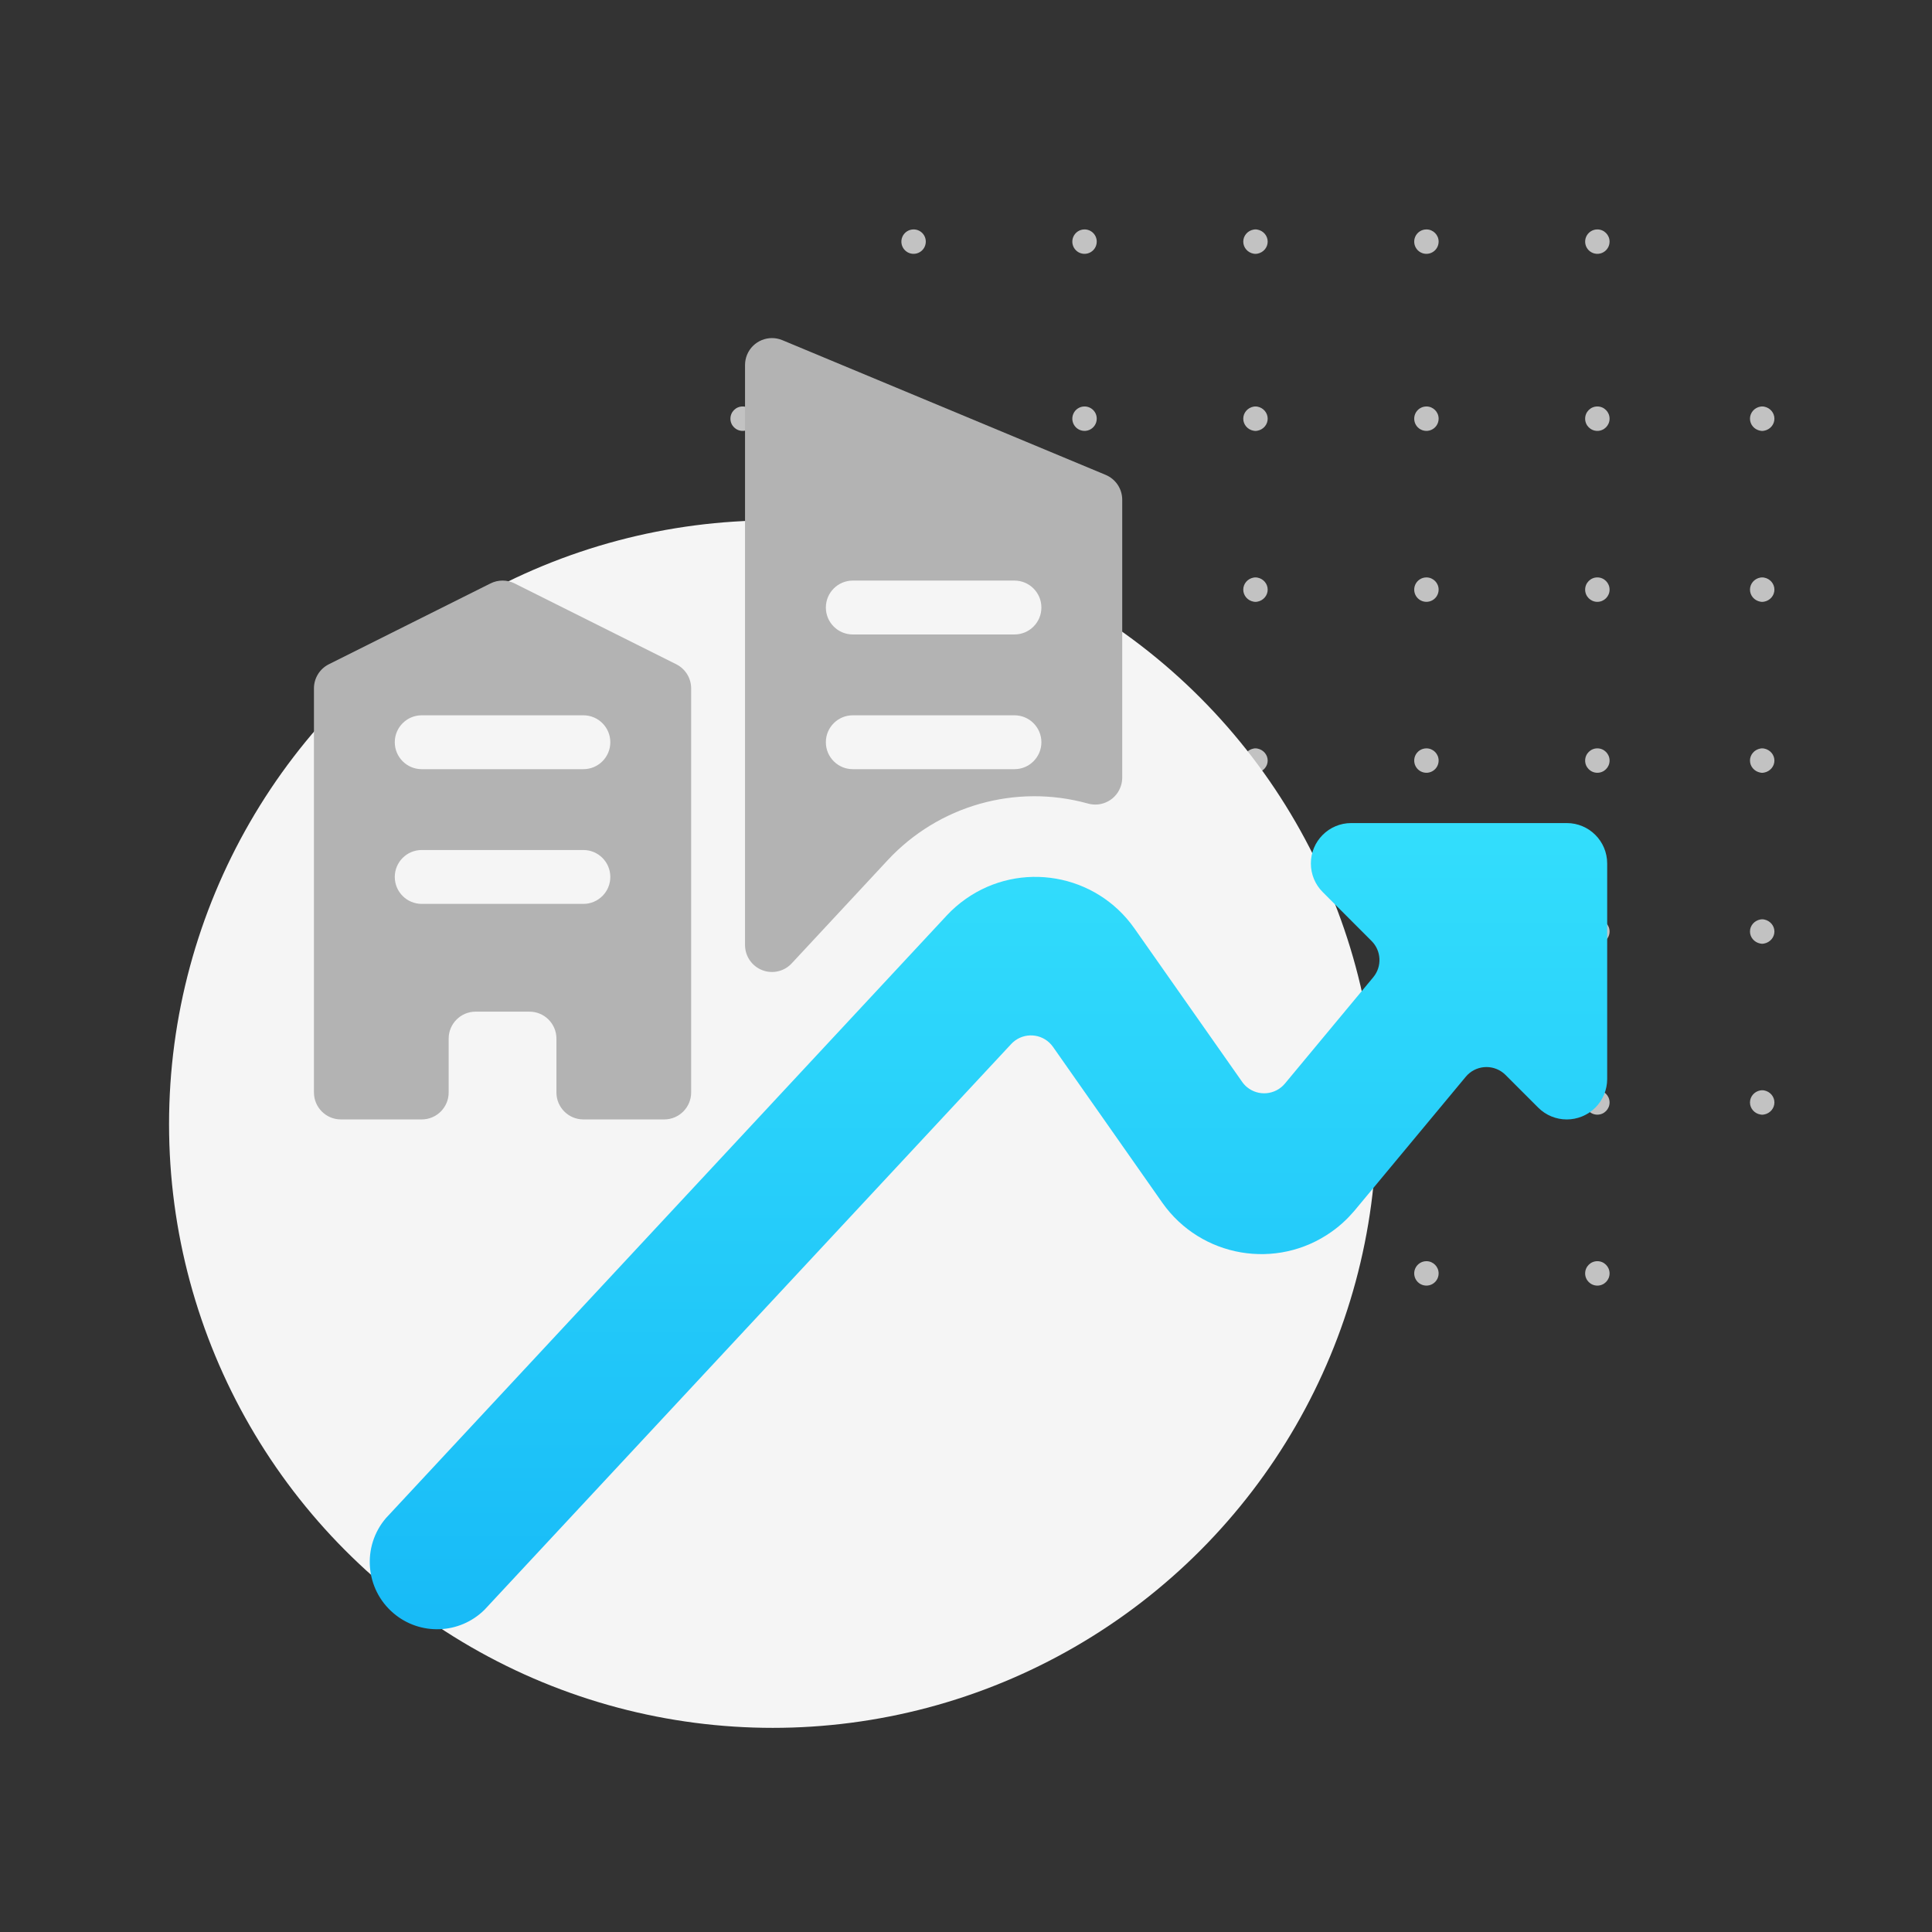
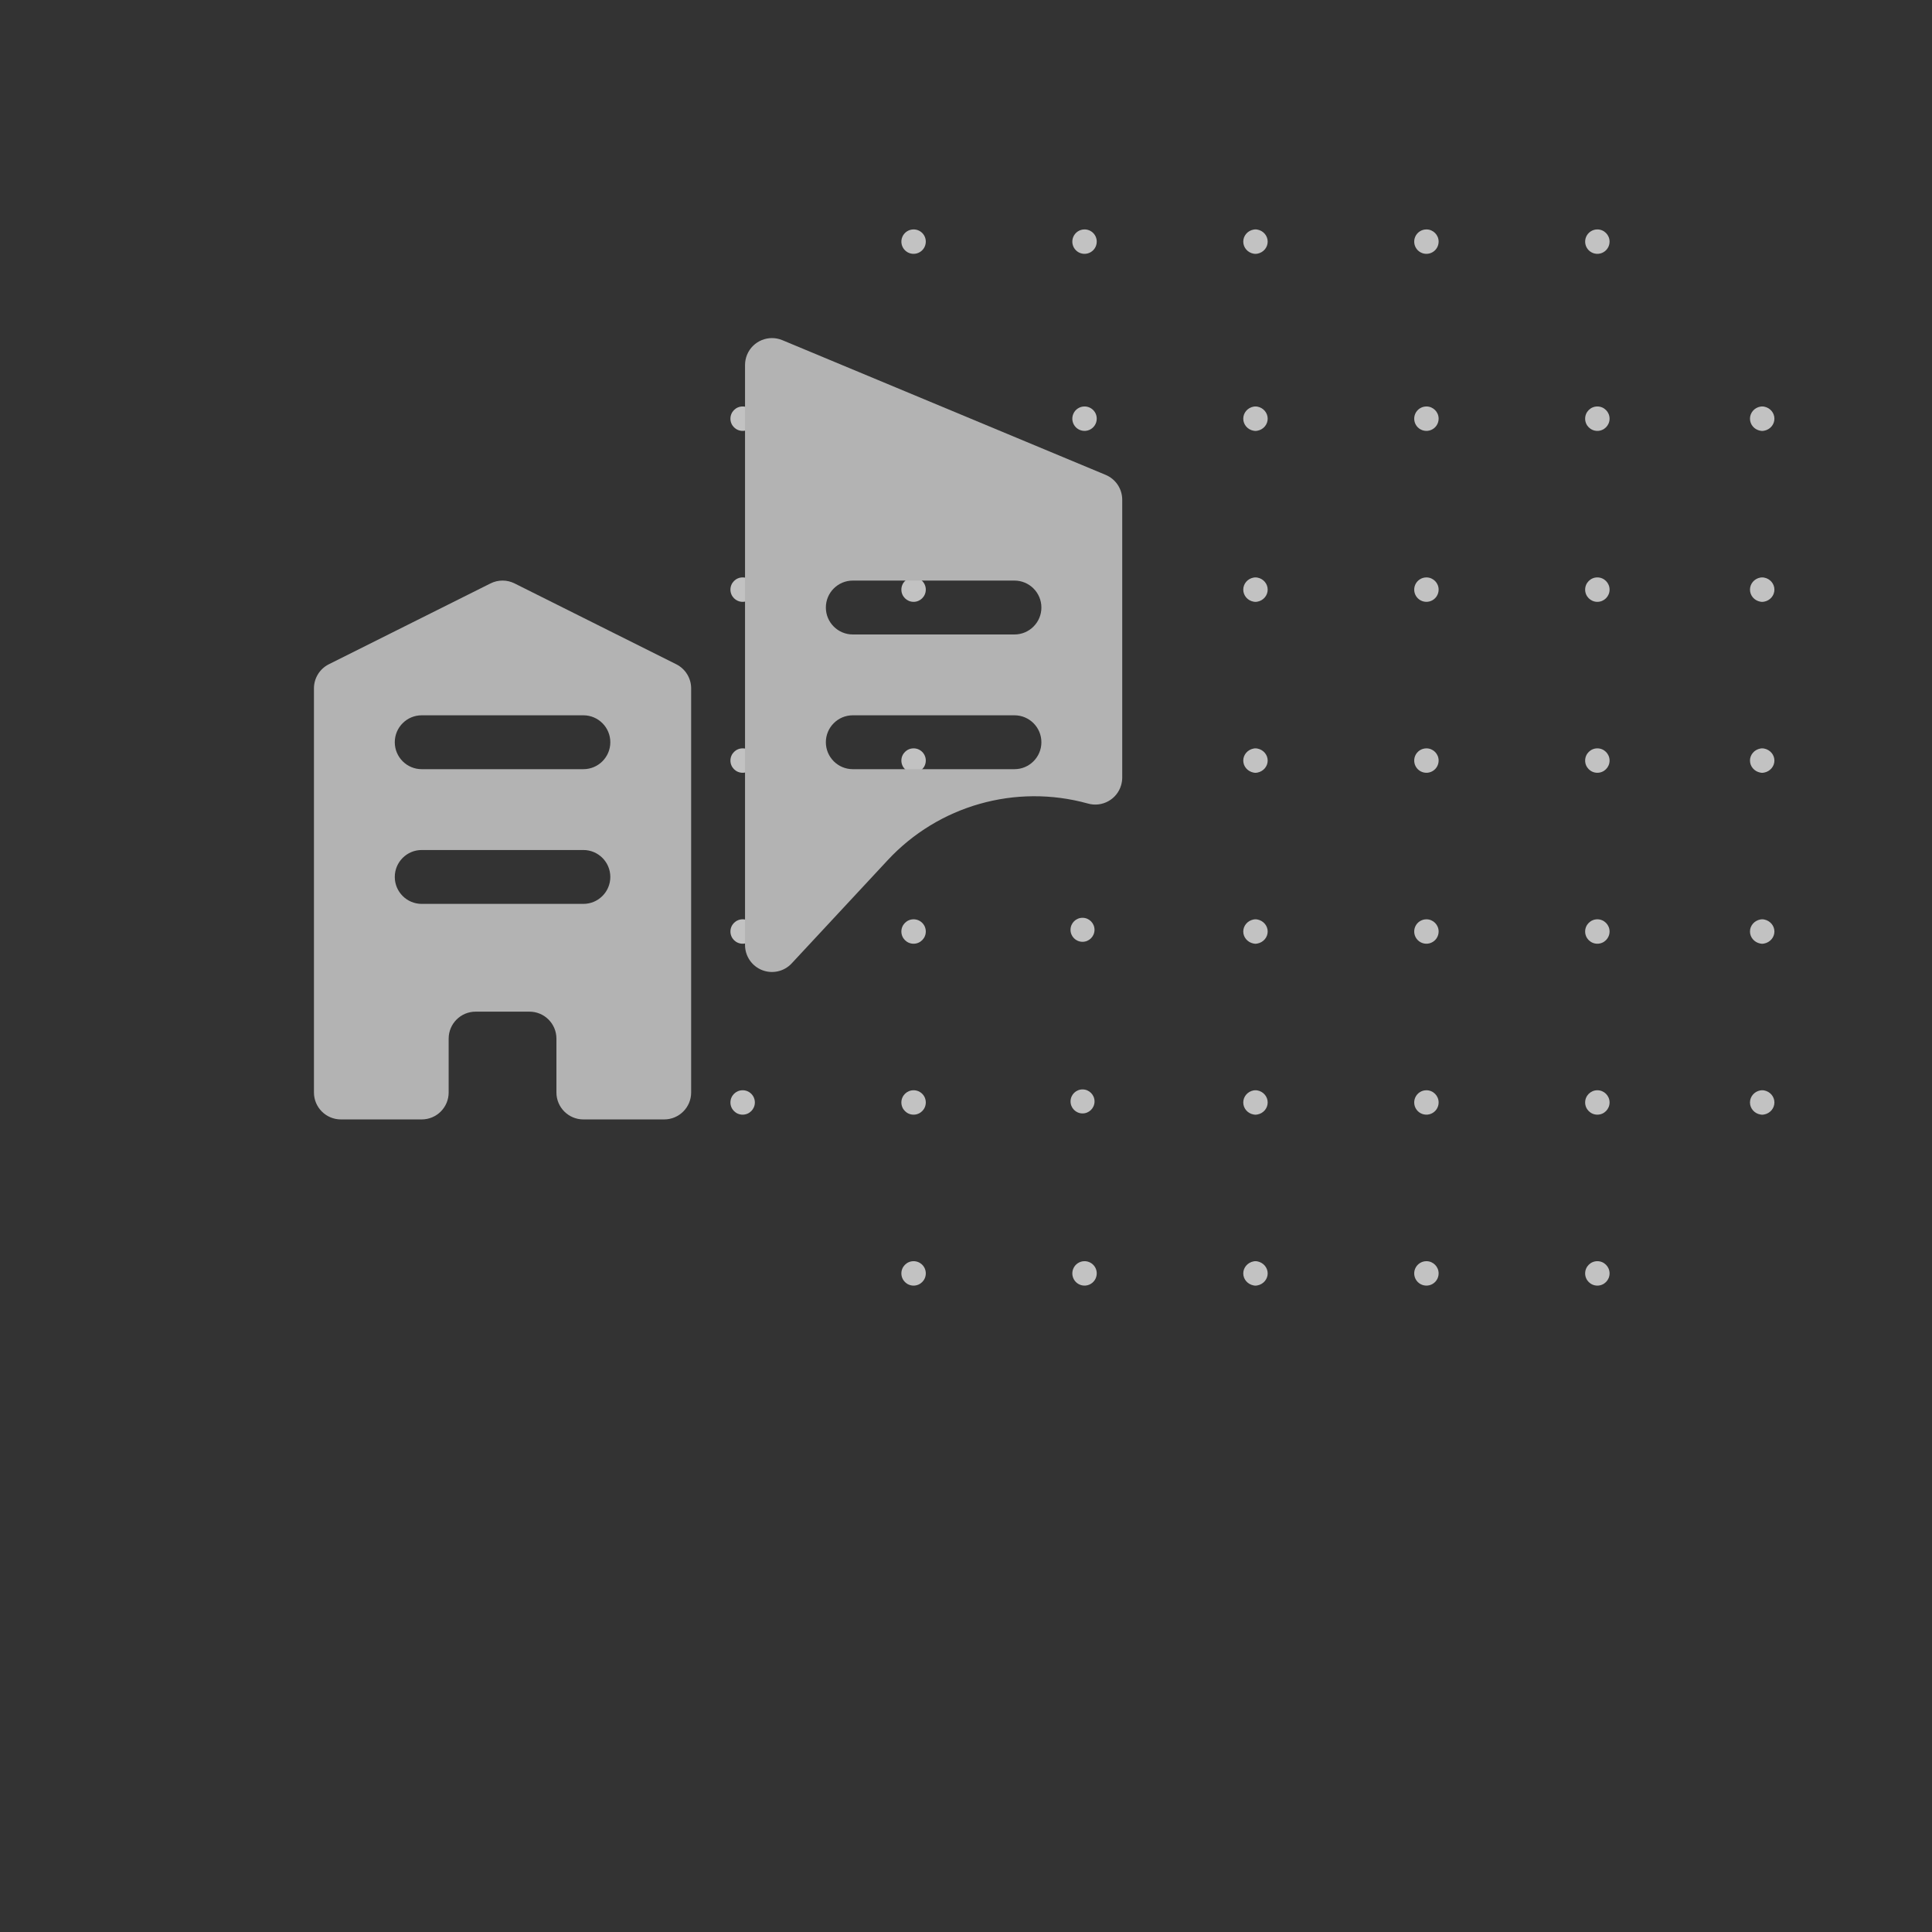
<svg xmlns="http://www.w3.org/2000/svg" width="160px" height="160px" viewBox="0 0 160 160" version="1.1">
  <rect x="0" y="0" width="160" height="160" fill="#333333" stroke="none" />
  <title>Data &amp; Insights</title>
  <desc>Created with Sketch.</desc>
  <defs>
    <linearGradient x1="50%" y1="0%" x2="50%" y2="100%" id="linearGradient-1">
      <stop stop-color="#33DEFC" offset="0%" />
      <stop stop-color="#17BAF7" offset="100%" />
    </linearGradient>
  </defs>
  <g id="Data-&amp;-Insights" stroke="none" stroke-width="1" fill="none" fill-rule="evenodd">
-     <path d="M75.659,104.446 C75.928,104.446 76.185,104.552 76.375,104.742 C76.565,104.931 76.671,105.189 76.67,105.458 C76.67,106.016 76.218,106.469 75.659,106.469 C75.101,106.469 74.648,106.016 74.648,105.458 C74.648,104.899 75.101,104.446 75.659,104.446 Z M104.022,104.446 L104.137,104.463 C104.625,104.56 104.984,104.972 104.984,105.458 C104.984,105.943 104.625,106.356 104.137,106.452 L104.022,106.469 L103.924,106.469 L103.809,106.452 C103.321,106.356 102.962,105.943 102.962,105.458 C102.962,104.972 103.321,104.56 103.809,104.463 L103.924,104.446 L104.022,104.446 Z M132.286,104.446 C132.845,104.446 133.298,104.899 133.298,105.458 C133.298,106.016 132.845,106.469 132.286,106.469 C131.728,106.469 131.275,106.016 131.275,105.458 C131.275,104.899 131.728,104.446 132.286,104.446 Z M118.133,104.446 C118.69,104.448 119.141,104.9 119.141,105.458 C119.141,105.867 118.894,106.236 118.516,106.392 C118.138,106.548 117.702,106.461 117.413,106.171 C117.125,105.882 117.039,105.446 117.196,105.068 C117.354,104.691 117.723,104.445 118.133,104.446 Z M89.816,104.446 C90.084,104.446 90.342,104.552 90.532,104.742 C90.722,104.931 90.828,105.189 90.827,105.458 C90.827,105.867 90.581,106.235 90.203,106.392 C89.825,106.548 89.39,106.462 89.101,106.173 C88.812,105.883 88.725,105.448 88.882,105.071 C89.038,104.693 89.407,104.446 89.816,104.446 Z M104.021,90.29 L104.136,90.304 C104.622,90.395 104.984,90.809 104.984,91.301 C104.984,91.792 104.622,92.207 104.136,92.297 L104.021,92.312 L103.924,92.312 L103.81,92.297 C103.323,92.207 102.962,91.792 102.962,91.301 C102.962,90.809 103.323,90.395 103.81,90.304 L103.924,90.29 L104.021,90.29 Z M75.659,90.29 C75.928,90.289 76.185,90.395 76.375,90.585 C76.565,90.775 76.671,91.032 76.67,91.301 C76.67,91.859 76.218,92.312 75.659,92.312 C75.101,92.312 74.648,91.859 74.648,91.301 C74.648,90.742 75.101,90.29 75.659,90.29 Z M61.502,90.29 C61.771,90.289 62.029,90.395 62.218,90.585 C62.408,90.775 62.514,91.032 62.514,91.301 C62.514,91.859 62.061,92.312 61.502,92.312 C60.944,92.312 60.491,91.859 60.491,91.301 C60.491,90.742 60.944,90.29 61.502,90.29 Z M145.986,90.29 L146.1,90.304 C146.587,90.395 146.949,90.809 146.949,91.301 C146.949,91.792 146.587,92.207 146.1,92.297 L145.986,92.312 L145.889,92.312 L145.775,92.297 C145.288,92.207 144.926,91.792 144.926,91.301 C144.926,90.809 145.288,90.395 145.775,90.304 L145.889,90.29 L145.986,90.29 Z M118.133,90.29 C118.69,90.291 119.141,90.744 119.141,91.301 C119.141,91.71 118.894,92.079 118.516,92.235 C118.138,92.392 117.702,92.305 117.413,92.015 C117.125,91.725 117.039,91.289 117.196,90.912 C117.354,90.534 117.723,90.288 118.133,90.29 Z M132.286,90.29 C132.845,90.29 133.298,90.742 133.298,91.301 C133.298,91.859 132.845,92.312 132.286,92.312 C131.728,92.312 131.275,91.859 131.275,91.301 C131.275,90.742 131.728,90.29 132.286,90.29 Z M89.66,90.221 C90.208,90.226 90.65,90.674 90.645,91.223 C90.641,91.772 90.193,92.213 89.644,92.209 C89.095,92.205 88.654,91.756 88.658,91.207 C88.662,90.658 89.111,90.217 89.66,90.221 Z M145.987,76.133 L146.102,76.149 C146.59,76.246 146.949,76.658 146.949,77.144 C146.949,77.63 146.59,78.042 146.102,78.139 L145.987,78.155 L145.888,78.155 L145.773,78.139 C145.285,78.042 144.926,77.63 144.926,77.144 C144.926,76.658 145.285,76.246 145.773,76.149 L145.888,76.133 L145.987,76.133 Z M104.022,76.133 L104.137,76.149 C104.625,76.246 104.984,76.658 104.984,77.144 C104.984,77.63 104.625,78.042 104.137,78.139 L104.022,78.155 L103.924,78.155 L103.809,78.139 C103.321,78.042 102.962,77.63 102.962,77.144 C102.962,76.658 103.321,76.246 103.809,76.149 L103.924,76.133 L104.022,76.133 Z M132.286,76.133 C132.845,76.133 133.298,76.586 133.298,77.144 C133.298,77.702 132.845,78.155 132.286,78.155 C131.728,78.155 131.275,77.702 131.275,77.144 C131.275,76.586 131.728,76.133 132.286,76.133 Z M75.659,76.133 C75.928,76.132 76.185,76.238 76.375,76.428 C76.565,76.618 76.671,76.876 76.67,77.144 C76.67,77.702 76.218,78.155 75.659,78.155 C75.101,78.155 74.648,77.702 74.648,77.144 C74.648,76.586 75.101,76.133 75.659,76.133 Z M61.502,76.133 C61.771,76.132 62.029,76.238 62.218,76.428 C62.408,76.618 62.514,76.876 62.514,77.144 C62.514,77.702 62.061,78.155 61.502,78.155 C60.944,78.155 60.491,77.702 60.491,77.144 C60.491,76.586 60.944,76.133 61.502,76.133 Z M118.133,76.133 C118.69,76.135 119.141,76.587 119.141,77.144 C119.141,77.553 118.894,77.922 118.516,78.078 C118.138,78.235 117.702,78.148 117.413,77.858 C117.125,77.568 117.039,77.133 117.196,76.755 C117.354,76.377 117.723,76.132 118.133,76.133 Z M89.657,76.008 C90.206,76.013 90.647,76.461 90.643,77.01 C90.638,77.559 90.19,78.001 89.641,77.996 C89.093,77.992 88.651,77.543 88.656,76.995 C88.66,76.446 89.108,76.004 89.657,76.008 Z M61.502,61.976 C61.771,61.975 62.029,62.081 62.218,62.271 C62.408,62.461 62.514,62.719 62.514,62.987 C62.514,63.546 62.061,63.998 61.502,63.998 C60.944,63.998 60.491,63.546 60.491,62.987 C60.491,62.429 60.944,61.976 61.502,61.976 Z M118.133,61.976 C118.69,61.978 119.141,62.43 119.141,62.987 C119.141,63.396 118.894,63.765 118.516,63.922 C118.138,64.078 117.702,63.991 117.413,63.701 C117.125,63.411 117.039,62.976 117.196,62.598 C117.354,62.22 117.723,61.975 118.133,61.976 Z M132.286,61.976 C132.845,61.976 133.298,62.429 133.298,62.987 C133.298,63.546 132.845,63.998 132.286,63.998 C131.728,63.998 131.275,63.546 131.275,62.987 C131.275,62.429 131.728,61.976 132.286,61.976 Z M75.659,61.976 C75.928,61.975 76.185,62.081 76.375,62.271 C76.565,62.461 76.671,62.719 76.67,62.987 C76.67,63.546 76.218,63.998 75.659,63.998 C75.101,63.998 74.648,63.546 74.648,62.987 C74.648,62.429 75.101,61.976 75.659,61.976 Z M104.022,61.976 L104.137,61.993 C104.625,62.089 104.984,62.501 104.984,62.987 C104.984,63.473 104.625,63.885 104.137,63.982 L104.022,63.998 L103.924,63.998 L103.809,63.982 C103.321,63.885 102.962,63.473 102.962,62.987 C102.962,62.501 103.321,62.089 103.809,61.993 L103.924,61.976 L104.022,61.976 Z M89.816,61.976 C90.084,61.975 90.342,62.081 90.532,62.271 C90.722,62.461 90.828,62.719 90.827,62.987 C90.827,63.396 90.581,63.765 90.203,63.921 C89.825,64.078 89.39,63.991 89.101,63.702 C88.812,63.413 88.725,62.978 88.882,62.6 C89.038,62.222 89.407,61.976 89.816,61.976 Z M145.987,61.976 L146.102,61.993 C146.59,62.089 146.949,62.501 146.949,62.987 C146.949,63.473 146.59,63.885 146.102,63.982 L145.987,63.998 L145.888,63.998 L145.773,63.982 C145.285,63.885 144.926,63.473 144.926,62.987 C144.926,62.501 145.285,62.089 145.773,61.993 L145.888,61.976 L145.987,61.976 Z M145.986,47.819 L146.1,47.834 C146.587,47.924 146.949,48.339 146.949,48.83 C146.949,49.322 146.587,49.737 146.1,49.827 L145.986,49.842 L145.889,49.842 L145.775,49.827 C145.288,49.737 144.926,49.322 144.926,48.83 C144.926,48.339 145.288,47.924 145.775,47.834 L145.889,47.819 L145.986,47.819 Z M132.286,47.819 C132.845,47.819 133.298,48.272 133.298,48.83 C133.298,49.389 132.845,49.842 132.286,49.842 C131.728,49.842 131.275,49.389 131.275,48.83 C131.275,48.272 131.728,47.819 132.286,47.819 Z M104.021,47.819 L104.136,47.834 C104.622,47.924 104.984,48.339 104.984,48.83 C104.984,49.322 104.622,49.737 104.136,49.827 L104.021,49.842 L103.924,49.842 L103.81,49.827 C103.323,49.737 102.962,49.322 102.962,48.83 C102.962,48.339 103.323,47.924 103.81,47.834 L103.924,47.819 L104.021,47.819 Z M75.659,47.819 C75.928,47.818 76.185,47.925 76.375,48.114 C76.565,48.304 76.671,48.562 76.67,48.83 C76.67,49.389 76.218,49.842 75.659,49.842 C75.101,49.842 74.648,49.389 74.648,48.83 C74.648,48.272 75.101,47.819 75.659,47.819 Z M118.133,47.819 C118.69,47.821 119.141,48.273 119.141,48.83 C119.141,49.24 118.894,49.609 118.516,49.765 C118.138,49.921 117.702,49.834 117.413,49.544 C117.125,49.254 117.039,48.819 117.196,48.441 C117.354,48.064 117.723,47.818 118.133,47.819 Z M61.502,47.819 C61.771,47.818 62.029,47.925 62.218,48.114 C62.408,48.304 62.514,48.562 62.514,48.83 C62.514,49.389 62.061,49.842 61.502,49.842 C60.944,49.842 60.491,49.389 60.491,48.83 C60.491,48.272 60.944,47.819 61.502,47.819 Z M89.652,47.627 C90.201,47.631 90.642,48.079 90.638,48.628 C90.634,49.177 90.185,49.619 89.636,49.614 C89.088,49.61 88.646,49.161 88.651,48.612 C88.655,48.064 89.104,47.622 89.652,47.627 Z M118.133,33.662 C118.69,33.664 119.141,34.116 119.141,34.674 C119.141,35.083 118.894,35.452 118.516,35.608 C118.138,35.764 117.702,35.677 117.413,35.388 C117.125,35.098 117.039,34.662 117.196,34.284 C117.354,33.907 117.723,33.661 118.133,33.662 Z M75.659,33.662 C75.928,33.662 76.185,33.768 76.375,33.958 C76.565,34.147 76.671,34.405 76.67,34.674 C76.67,35.232 76.218,35.685 75.659,35.685 C75.101,35.685 74.648,35.232 74.648,34.674 C74.648,34.115 75.101,33.662 75.659,33.662 Z M89.816,33.662 C90.084,33.662 90.342,33.768 90.532,33.958 C90.722,34.147 90.828,34.405 90.827,34.674 C90.827,35.083 90.581,35.451 90.203,35.608 C89.825,35.764 89.39,35.678 89.101,35.389 C88.812,35.099 88.725,34.664 88.882,34.287 C89.038,33.909 89.407,33.662 89.816,33.662 Z M61.502,33.662 C61.771,33.662 62.029,33.768 62.218,33.958 C62.408,34.147 62.514,34.405 62.514,34.674 C62.514,35.232 62.061,35.685 61.502,35.685 C60.944,35.685 60.491,35.232 60.491,34.674 C60.491,34.115 60.944,33.662 61.502,33.662 Z M104.021,33.662 L104.136,33.677 C104.622,33.767 104.984,34.182 104.984,34.674 C104.984,35.165 104.622,35.58 104.136,35.67 L104.021,35.685 L103.924,35.685 L103.81,35.67 C103.323,35.58 102.962,35.165 102.962,34.674 C102.962,34.182 103.323,33.767 103.81,33.677 L103.924,33.662 L104.021,33.662 Z M132.286,33.662 C132.845,33.662 133.298,34.115 133.298,34.674 C133.298,35.232 132.845,35.685 132.286,35.685 C131.728,35.685 131.275,35.232 131.275,34.674 C131.275,34.115 131.728,33.662 132.286,33.662 Z M145.986,33.662 L146.1,33.677 C146.587,33.767 146.949,34.182 146.949,34.674 C146.949,35.165 146.587,35.58 146.1,35.67 L145.986,35.685 L145.889,35.685 L145.775,35.67 C145.288,35.58 144.926,35.165 144.926,34.674 C144.926,34.182 145.288,33.767 145.775,33.677 L145.889,33.662 L145.986,33.662 Z M132.286,19 C132.845,19 133.298,19.453 133.298,20.011 C133.298,20.42 133.051,20.789 132.673,20.945 C132.296,21.102 131.861,21.015 131.571,20.726 C131.282,20.437 131.196,20.002 131.352,19.624 C131.509,19.246 131.877,19 132.286,19 Z M89.816,19 C90.084,18.999 90.342,19.105 90.532,19.295 C90.722,19.485 90.828,19.743 90.827,20.011 C90.827,20.42 90.581,20.789 90.203,20.945 C89.825,21.102 89.39,21.015 89.101,20.726 C88.812,20.437 88.725,20.002 88.882,19.624 C89.038,19.246 89.407,19 89.816,19 Z M118.133,19 C118.69,19.002 119.141,19.454 119.141,20.011 C119.141,20.42 118.894,20.789 118.516,20.946 C118.138,21.102 117.702,21.015 117.413,20.725 C117.125,20.435 117.039,20 117.196,19.622 C117.354,19.244 117.723,18.999 118.133,19 Z M75.659,19 C75.928,18.999 76.185,19.105 76.375,19.295 C76.565,19.485 76.671,19.743 76.67,20.011 C76.67,20.42 76.424,20.789 76.046,20.945 C75.668,21.102 75.233,21.015 74.944,20.726 C74.655,20.437 74.568,20.002 74.725,19.624 C74.882,19.246 75.25,19 75.659,19 Z M104.021,19 L104.136,19.015 C104.622,19.105 104.984,19.52 104.984,20.011 C104.984,20.503 104.622,20.917 104.136,21.008 L104.021,21.022 L103.924,21.022 L103.81,21.008 C103.323,20.917 102.962,20.503 102.962,20.011 C102.962,19.52 103.323,19.105 103.81,19.015 L103.924,19 L104.021,19 Z" id="Combined-Shape" fill="#C2C2C2" fill-rule="nonzero" />
-     <circle id="Oval-Copy" fill="#F5F5F5" cx="64" cy="93.094" r="50" />
+     <path d="M75.659,104.446 C75.928,104.446 76.185,104.552 76.375,104.742 C76.565,104.931 76.671,105.189 76.67,105.458 C76.67,106.016 76.218,106.469 75.659,106.469 C75.101,106.469 74.648,106.016 74.648,105.458 C74.648,104.899 75.101,104.446 75.659,104.446 Z M104.022,104.446 L104.137,104.463 C104.625,104.56 104.984,104.972 104.984,105.458 C104.984,105.943 104.625,106.356 104.137,106.452 L104.022,106.469 L103.924,106.469 L103.809,106.452 C103.321,106.356 102.962,105.943 102.962,105.458 C102.962,104.972 103.321,104.56 103.809,104.463 L103.924,104.446 L104.022,104.446 Z M132.286,104.446 C132.845,104.446 133.298,104.899 133.298,105.458 C133.298,106.016 132.845,106.469 132.286,106.469 C131.728,106.469 131.275,106.016 131.275,105.458 C131.275,104.899 131.728,104.446 132.286,104.446 Z M118.133,104.446 C118.69,104.448 119.141,104.9 119.141,105.458 C119.141,105.867 118.894,106.236 118.516,106.392 C118.138,106.548 117.702,106.461 117.413,106.171 C117.125,105.882 117.039,105.446 117.196,105.068 C117.354,104.691 117.723,104.445 118.133,104.446 Z M89.816,104.446 C90.084,104.446 90.342,104.552 90.532,104.742 C90.722,104.931 90.828,105.189 90.827,105.458 C90.827,105.867 90.581,106.235 90.203,106.392 C89.825,106.548 89.39,106.462 89.101,106.173 C88.812,105.883 88.725,105.448 88.882,105.071 C89.038,104.693 89.407,104.446 89.816,104.446 Z M104.021,90.29 L104.136,90.304 C104.622,90.395 104.984,90.809 104.984,91.301 C104.984,91.792 104.622,92.207 104.136,92.297 L104.021,92.312 L103.924,92.312 L103.81,92.297 C103.323,92.207 102.962,91.792 102.962,91.301 C102.962,90.809 103.323,90.395 103.81,90.304 L103.924,90.29 L104.021,90.29 Z M75.659,90.29 C75.928,90.289 76.185,90.395 76.375,90.585 C76.565,90.775 76.671,91.032 76.67,91.301 C76.67,91.859 76.218,92.312 75.659,92.312 C75.101,92.312 74.648,91.859 74.648,91.301 C74.648,90.742 75.101,90.29 75.659,90.29 Z M61.502,90.29 C61.771,90.289 62.029,90.395 62.218,90.585 C62.408,90.775 62.514,91.032 62.514,91.301 C62.514,91.859 62.061,92.312 61.502,92.312 C60.944,92.312 60.491,91.859 60.491,91.301 C60.491,90.742 60.944,90.29 61.502,90.29 Z M145.986,90.29 L146.1,90.304 C146.587,90.395 146.949,90.809 146.949,91.301 C146.949,91.792 146.587,92.207 146.1,92.297 L145.986,92.312 L145.889,92.312 L145.775,92.297 C145.288,92.207 144.926,91.792 144.926,91.301 C144.926,90.809 145.288,90.395 145.775,90.304 L145.889,90.29 L145.986,90.29 Z M118.133,90.29 C118.69,90.291 119.141,90.744 119.141,91.301 C119.141,91.71 118.894,92.079 118.516,92.235 C118.138,92.392 117.702,92.305 117.413,92.015 C117.125,91.725 117.039,91.289 117.196,90.912 C117.354,90.534 117.723,90.288 118.133,90.29 Z M132.286,90.29 C132.845,90.29 133.298,90.742 133.298,91.301 C133.298,91.859 132.845,92.312 132.286,92.312 C131.728,92.312 131.275,91.859 131.275,91.301 C131.275,90.742 131.728,90.29 132.286,90.29 Z M89.66,90.221 C90.208,90.226 90.65,90.674 90.645,91.223 C90.641,91.772 90.193,92.213 89.644,92.209 C89.095,92.205 88.654,91.756 88.658,91.207 C88.662,90.658 89.111,90.217 89.66,90.221 Z M145.987,76.133 L146.102,76.149 C146.59,76.246 146.949,76.658 146.949,77.144 C146.949,77.63 146.59,78.042 146.102,78.139 L145.987,78.155 L145.888,78.155 L145.773,78.139 C145.285,78.042 144.926,77.63 144.926,77.144 C144.926,76.658 145.285,76.246 145.773,76.149 L145.888,76.133 L145.987,76.133 Z M104.022,76.133 L104.137,76.149 C104.625,76.246 104.984,76.658 104.984,77.144 C104.984,77.63 104.625,78.042 104.137,78.139 L104.022,78.155 L103.924,78.155 L103.809,78.139 C103.321,78.042 102.962,77.63 102.962,77.144 C102.962,76.658 103.321,76.246 103.809,76.149 L103.924,76.133 L104.022,76.133 Z M132.286,76.133 C132.845,76.133 133.298,76.586 133.298,77.144 C133.298,77.702 132.845,78.155 132.286,78.155 C131.728,78.155 131.275,77.702 131.275,77.144 C131.275,76.586 131.728,76.133 132.286,76.133 Z M75.659,76.133 C75.928,76.132 76.185,76.238 76.375,76.428 C76.565,76.618 76.671,76.876 76.67,77.144 C76.67,77.702 76.218,78.155 75.659,78.155 C75.101,78.155 74.648,77.702 74.648,77.144 C74.648,76.586 75.101,76.133 75.659,76.133 Z M61.502,76.133 C61.771,76.132 62.029,76.238 62.218,76.428 C62.408,76.618 62.514,76.876 62.514,77.144 C62.514,77.702 62.061,78.155 61.502,78.155 C60.944,78.155 60.491,77.702 60.491,77.144 C60.491,76.586 60.944,76.133 61.502,76.133 Z M118.133,76.133 C118.69,76.135 119.141,76.587 119.141,77.144 C119.141,77.553 118.894,77.922 118.516,78.078 C118.138,78.235 117.702,78.148 117.413,77.858 C117.125,77.568 117.039,77.133 117.196,76.755 C117.354,76.377 117.723,76.132 118.133,76.133 Z M89.657,76.008 C90.206,76.013 90.647,76.461 90.643,77.01 C90.638,77.559 90.19,78.001 89.641,77.996 C89.093,77.992 88.651,77.543 88.656,76.995 C88.66,76.446 89.108,76.004 89.657,76.008 M61.502,61.976 C61.771,61.975 62.029,62.081 62.218,62.271 C62.408,62.461 62.514,62.719 62.514,62.987 C62.514,63.546 62.061,63.998 61.502,63.998 C60.944,63.998 60.491,63.546 60.491,62.987 C60.491,62.429 60.944,61.976 61.502,61.976 Z M118.133,61.976 C118.69,61.978 119.141,62.43 119.141,62.987 C119.141,63.396 118.894,63.765 118.516,63.922 C118.138,64.078 117.702,63.991 117.413,63.701 C117.125,63.411 117.039,62.976 117.196,62.598 C117.354,62.22 117.723,61.975 118.133,61.976 Z M132.286,61.976 C132.845,61.976 133.298,62.429 133.298,62.987 C133.298,63.546 132.845,63.998 132.286,63.998 C131.728,63.998 131.275,63.546 131.275,62.987 C131.275,62.429 131.728,61.976 132.286,61.976 Z M75.659,61.976 C75.928,61.975 76.185,62.081 76.375,62.271 C76.565,62.461 76.671,62.719 76.67,62.987 C76.67,63.546 76.218,63.998 75.659,63.998 C75.101,63.998 74.648,63.546 74.648,62.987 C74.648,62.429 75.101,61.976 75.659,61.976 Z M104.022,61.976 L104.137,61.993 C104.625,62.089 104.984,62.501 104.984,62.987 C104.984,63.473 104.625,63.885 104.137,63.982 L104.022,63.998 L103.924,63.998 L103.809,63.982 C103.321,63.885 102.962,63.473 102.962,62.987 C102.962,62.501 103.321,62.089 103.809,61.993 L103.924,61.976 L104.022,61.976 Z M89.816,61.976 C90.084,61.975 90.342,62.081 90.532,62.271 C90.722,62.461 90.828,62.719 90.827,62.987 C90.827,63.396 90.581,63.765 90.203,63.921 C89.825,64.078 89.39,63.991 89.101,63.702 C88.812,63.413 88.725,62.978 88.882,62.6 C89.038,62.222 89.407,61.976 89.816,61.976 Z M145.987,61.976 L146.102,61.993 C146.59,62.089 146.949,62.501 146.949,62.987 C146.949,63.473 146.59,63.885 146.102,63.982 L145.987,63.998 L145.888,63.998 L145.773,63.982 C145.285,63.885 144.926,63.473 144.926,62.987 C144.926,62.501 145.285,62.089 145.773,61.993 L145.888,61.976 L145.987,61.976 Z M145.986,47.819 L146.1,47.834 C146.587,47.924 146.949,48.339 146.949,48.83 C146.949,49.322 146.587,49.737 146.1,49.827 L145.986,49.842 L145.889,49.842 L145.775,49.827 C145.288,49.737 144.926,49.322 144.926,48.83 C144.926,48.339 145.288,47.924 145.775,47.834 L145.889,47.819 L145.986,47.819 Z M132.286,47.819 C132.845,47.819 133.298,48.272 133.298,48.83 C133.298,49.389 132.845,49.842 132.286,49.842 C131.728,49.842 131.275,49.389 131.275,48.83 C131.275,48.272 131.728,47.819 132.286,47.819 Z M104.021,47.819 L104.136,47.834 C104.622,47.924 104.984,48.339 104.984,48.83 C104.984,49.322 104.622,49.737 104.136,49.827 L104.021,49.842 L103.924,49.842 L103.81,49.827 C103.323,49.737 102.962,49.322 102.962,48.83 C102.962,48.339 103.323,47.924 103.81,47.834 L103.924,47.819 L104.021,47.819 Z M75.659,47.819 C75.928,47.818 76.185,47.925 76.375,48.114 C76.565,48.304 76.671,48.562 76.67,48.83 C76.67,49.389 76.218,49.842 75.659,49.842 C75.101,49.842 74.648,49.389 74.648,48.83 C74.648,48.272 75.101,47.819 75.659,47.819 Z M118.133,47.819 C118.69,47.821 119.141,48.273 119.141,48.83 C119.141,49.24 118.894,49.609 118.516,49.765 C118.138,49.921 117.702,49.834 117.413,49.544 C117.125,49.254 117.039,48.819 117.196,48.441 C117.354,48.064 117.723,47.818 118.133,47.819 Z M61.502,47.819 C61.771,47.818 62.029,47.925 62.218,48.114 C62.408,48.304 62.514,48.562 62.514,48.83 C62.514,49.389 62.061,49.842 61.502,49.842 C60.944,49.842 60.491,49.389 60.491,48.83 C60.491,48.272 60.944,47.819 61.502,47.819 Z M89.652,47.627 C90.201,47.631 90.642,48.079 90.638,48.628 C90.634,49.177 90.185,49.619 89.636,49.614 C89.088,49.61 88.646,49.161 88.651,48.612 C88.655,48.064 89.104,47.622 89.652,47.627 Z M118.133,33.662 C118.69,33.664 119.141,34.116 119.141,34.674 C119.141,35.083 118.894,35.452 118.516,35.608 C118.138,35.764 117.702,35.677 117.413,35.388 C117.125,35.098 117.039,34.662 117.196,34.284 C117.354,33.907 117.723,33.661 118.133,33.662 Z M75.659,33.662 C75.928,33.662 76.185,33.768 76.375,33.958 C76.565,34.147 76.671,34.405 76.67,34.674 C76.67,35.232 76.218,35.685 75.659,35.685 C75.101,35.685 74.648,35.232 74.648,34.674 C74.648,34.115 75.101,33.662 75.659,33.662 Z M89.816,33.662 C90.084,33.662 90.342,33.768 90.532,33.958 C90.722,34.147 90.828,34.405 90.827,34.674 C90.827,35.083 90.581,35.451 90.203,35.608 C89.825,35.764 89.39,35.678 89.101,35.389 C88.812,35.099 88.725,34.664 88.882,34.287 C89.038,33.909 89.407,33.662 89.816,33.662 Z M61.502,33.662 C61.771,33.662 62.029,33.768 62.218,33.958 C62.408,34.147 62.514,34.405 62.514,34.674 C62.514,35.232 62.061,35.685 61.502,35.685 C60.944,35.685 60.491,35.232 60.491,34.674 C60.491,34.115 60.944,33.662 61.502,33.662 Z M104.021,33.662 L104.136,33.677 C104.622,33.767 104.984,34.182 104.984,34.674 C104.984,35.165 104.622,35.58 104.136,35.67 L104.021,35.685 L103.924,35.685 L103.81,35.67 C103.323,35.58 102.962,35.165 102.962,34.674 C102.962,34.182 103.323,33.767 103.81,33.677 L103.924,33.662 L104.021,33.662 Z M132.286,33.662 C132.845,33.662 133.298,34.115 133.298,34.674 C133.298,35.232 132.845,35.685 132.286,35.685 C131.728,35.685 131.275,35.232 131.275,34.674 C131.275,34.115 131.728,33.662 132.286,33.662 Z M145.986,33.662 L146.1,33.677 C146.587,33.767 146.949,34.182 146.949,34.674 C146.949,35.165 146.587,35.58 146.1,35.67 L145.986,35.685 L145.889,35.685 L145.775,35.67 C145.288,35.58 144.926,35.165 144.926,34.674 C144.926,34.182 145.288,33.767 145.775,33.677 L145.889,33.662 L145.986,33.662 Z M132.286,19 C132.845,19 133.298,19.453 133.298,20.011 C133.298,20.42 133.051,20.789 132.673,20.945 C132.296,21.102 131.861,21.015 131.571,20.726 C131.282,20.437 131.196,20.002 131.352,19.624 C131.509,19.246 131.877,19 132.286,19 Z M89.816,19 C90.084,18.999 90.342,19.105 90.532,19.295 C90.722,19.485 90.828,19.743 90.827,20.011 C90.827,20.42 90.581,20.789 90.203,20.945 C89.825,21.102 89.39,21.015 89.101,20.726 C88.812,20.437 88.725,20.002 88.882,19.624 C89.038,19.246 89.407,19 89.816,19 Z M118.133,19 C118.69,19.002 119.141,19.454 119.141,20.011 C119.141,20.42 118.894,20.789 118.516,20.946 C118.138,21.102 117.702,21.015 117.413,20.725 C117.125,20.435 117.039,20 117.196,19.622 C117.354,19.244 117.723,18.999 118.133,19 Z M75.659,19 C75.928,18.999 76.185,19.105 76.375,19.295 C76.565,19.485 76.671,19.743 76.67,20.011 C76.67,20.42 76.424,20.789 76.046,20.945 C75.668,21.102 75.233,21.015 74.944,20.726 C74.655,20.437 74.568,20.002 74.725,19.624 C74.882,19.246 75.25,19 75.659,19 Z M104.021,19 L104.136,19.015 C104.622,19.105 104.984,19.52 104.984,20.011 C104.984,20.503 104.622,20.917 104.136,21.008 L104.021,21.022 L103.924,21.022 L103.81,21.008 C103.323,20.917 102.962,20.503 102.962,20.011 C102.962,19.52 103.323,19.105 103.81,19.015 L103.924,19 L104.021,19 Z" id="Combined-Shape" fill="#C2C2C2" fill-rule="nonzero" />
    <g id="Group" transform="translate(26, 28)" fill-rule="nonzero">
-       <path d="M103.753,40.163 L85.903,40.163 C84.056,40.163 82.556,41.662 82.561,43.514 C82.561,44.402 82.913,45.25 83.538,45.875 L87.585,49.926 C88.402,50.739 88.465,52.042 87.728,52.93 L80.41,61.739 C79.62,62.685 78.214,62.814 77.268,62.029 C77.116,61.904 76.983,61.757 76.867,61.591 L67.942,48.878 L67.942,48.878 C64.755,44.348 58.503,43.259 53.978,46.446 C53.403,46.852 52.872,47.311 52.394,47.829 L5.957,97.729 C3.958,100.072 4.235,103.592 6.578,105.592 C8.782,107.475 12.062,107.354 14.124,105.315 L57.745,58.459 C58.584,57.557 59.998,57.504 60.9,58.347 C61.011,58.454 61.114,58.57 61.203,58.695 L70.262,71.61 C73.462,76.144 79.731,77.219 84.261,74.019 C84.944,73.538 85.56,72.975 86.104,72.342 L86.144,72.297 L95.386,61.176 C96.171,60.226 97.577,60.096 98.528,60.882 C98.581,60.927 98.63,60.971 98.679,61.02 L101.388,63.729 C102.696,65.036 104.815,65.032 106.123,63.725 C106.747,63.1 107.1,62.247 107.1,61.359 L107.1,43.509 C107.1,41.662 105.601,40.163 103.753,40.163 Z" id="Shape" fill="url(#linearGradient-1)" />
      <path d="M11.156,62.475 L11.156,58.013 C11.156,56.781 12.156,55.781 13.388,55.781 L17.85,55.781 C19.082,55.781 20.081,56.781 20.081,58.013 L20.081,62.475 C20.081,63.707 21.081,64.706 22.313,64.706 L29.006,64.706 C30.238,64.706 31.238,63.707 31.238,62.475 L31.238,29.006 C31.238,28.163 30.76,27.391 30.006,27.012 L16.618,20.318 C15.989,20.001 15.248,20.001 14.619,20.318 L1.232,27.012 C0.477,27.391 0,28.163 0,29.006 L0,62.475 C0,63.707 1,64.706 2.231,64.706 L8.925,64.706 C10.157,64.706 11.156,63.707 11.156,62.475 Z M8.925,31.238 L22.313,31.238 C23.544,31.238 24.544,32.237 24.544,33.469 C24.544,34.7 23.544,35.7 22.313,35.7 L8.925,35.7 C7.693,35.7 6.694,34.7 6.694,33.469 C6.694,32.237 7.693,31.238 8.925,31.238 Z M6.694,44.625 C6.694,43.393 7.693,42.394 8.925,42.394 L22.313,42.394 C23.544,42.394 24.544,43.393 24.544,44.625 C24.544,45.857 23.544,46.856 22.313,46.856 L8.925,46.856 C7.693,46.856 6.694,45.857 6.694,44.625 Z M37.115,52.341 C37.967,52.675 38.94,52.457 39.565,51.783 L47.494,43.259 C51.707,38.708 58.111,36.887 64.086,38.543 C65.269,38.886 66.509,38.203 66.848,37.021 C66.906,36.816 66.938,36.606 66.938,36.396 L66.938,13.388 C66.938,12.486 66.398,11.674 65.563,11.326 L38.788,0.17 C37.65,-0.303 36.343,0.237 35.87,1.374 C35.758,1.647 35.7,1.937 35.7,2.231 L35.7,50.261 C35.7,51.18 36.262,52.006 37.115,52.341 Z M44.625,20.081 L58.013,20.081 C59.244,20.081 60.244,21.081 60.244,22.313 C60.244,23.544 59.244,24.544 58.013,24.544 L44.625,24.544 C43.393,24.544 42.394,23.544 42.394,22.313 C42.394,21.081 43.393,20.081 44.625,20.081 Z M44.625,31.238 L58.013,31.238 C59.244,31.238 60.244,32.237 60.244,33.469 C60.244,34.7 59.244,35.7 58.013,35.7 L44.625,35.7 C43.393,35.7 42.394,34.7 42.394,33.469 C42.394,32.237 43.393,31.238 44.625,31.238 Z" id="Shape" fill="#B3B3B3" />
    </g>
  </g>
</svg>